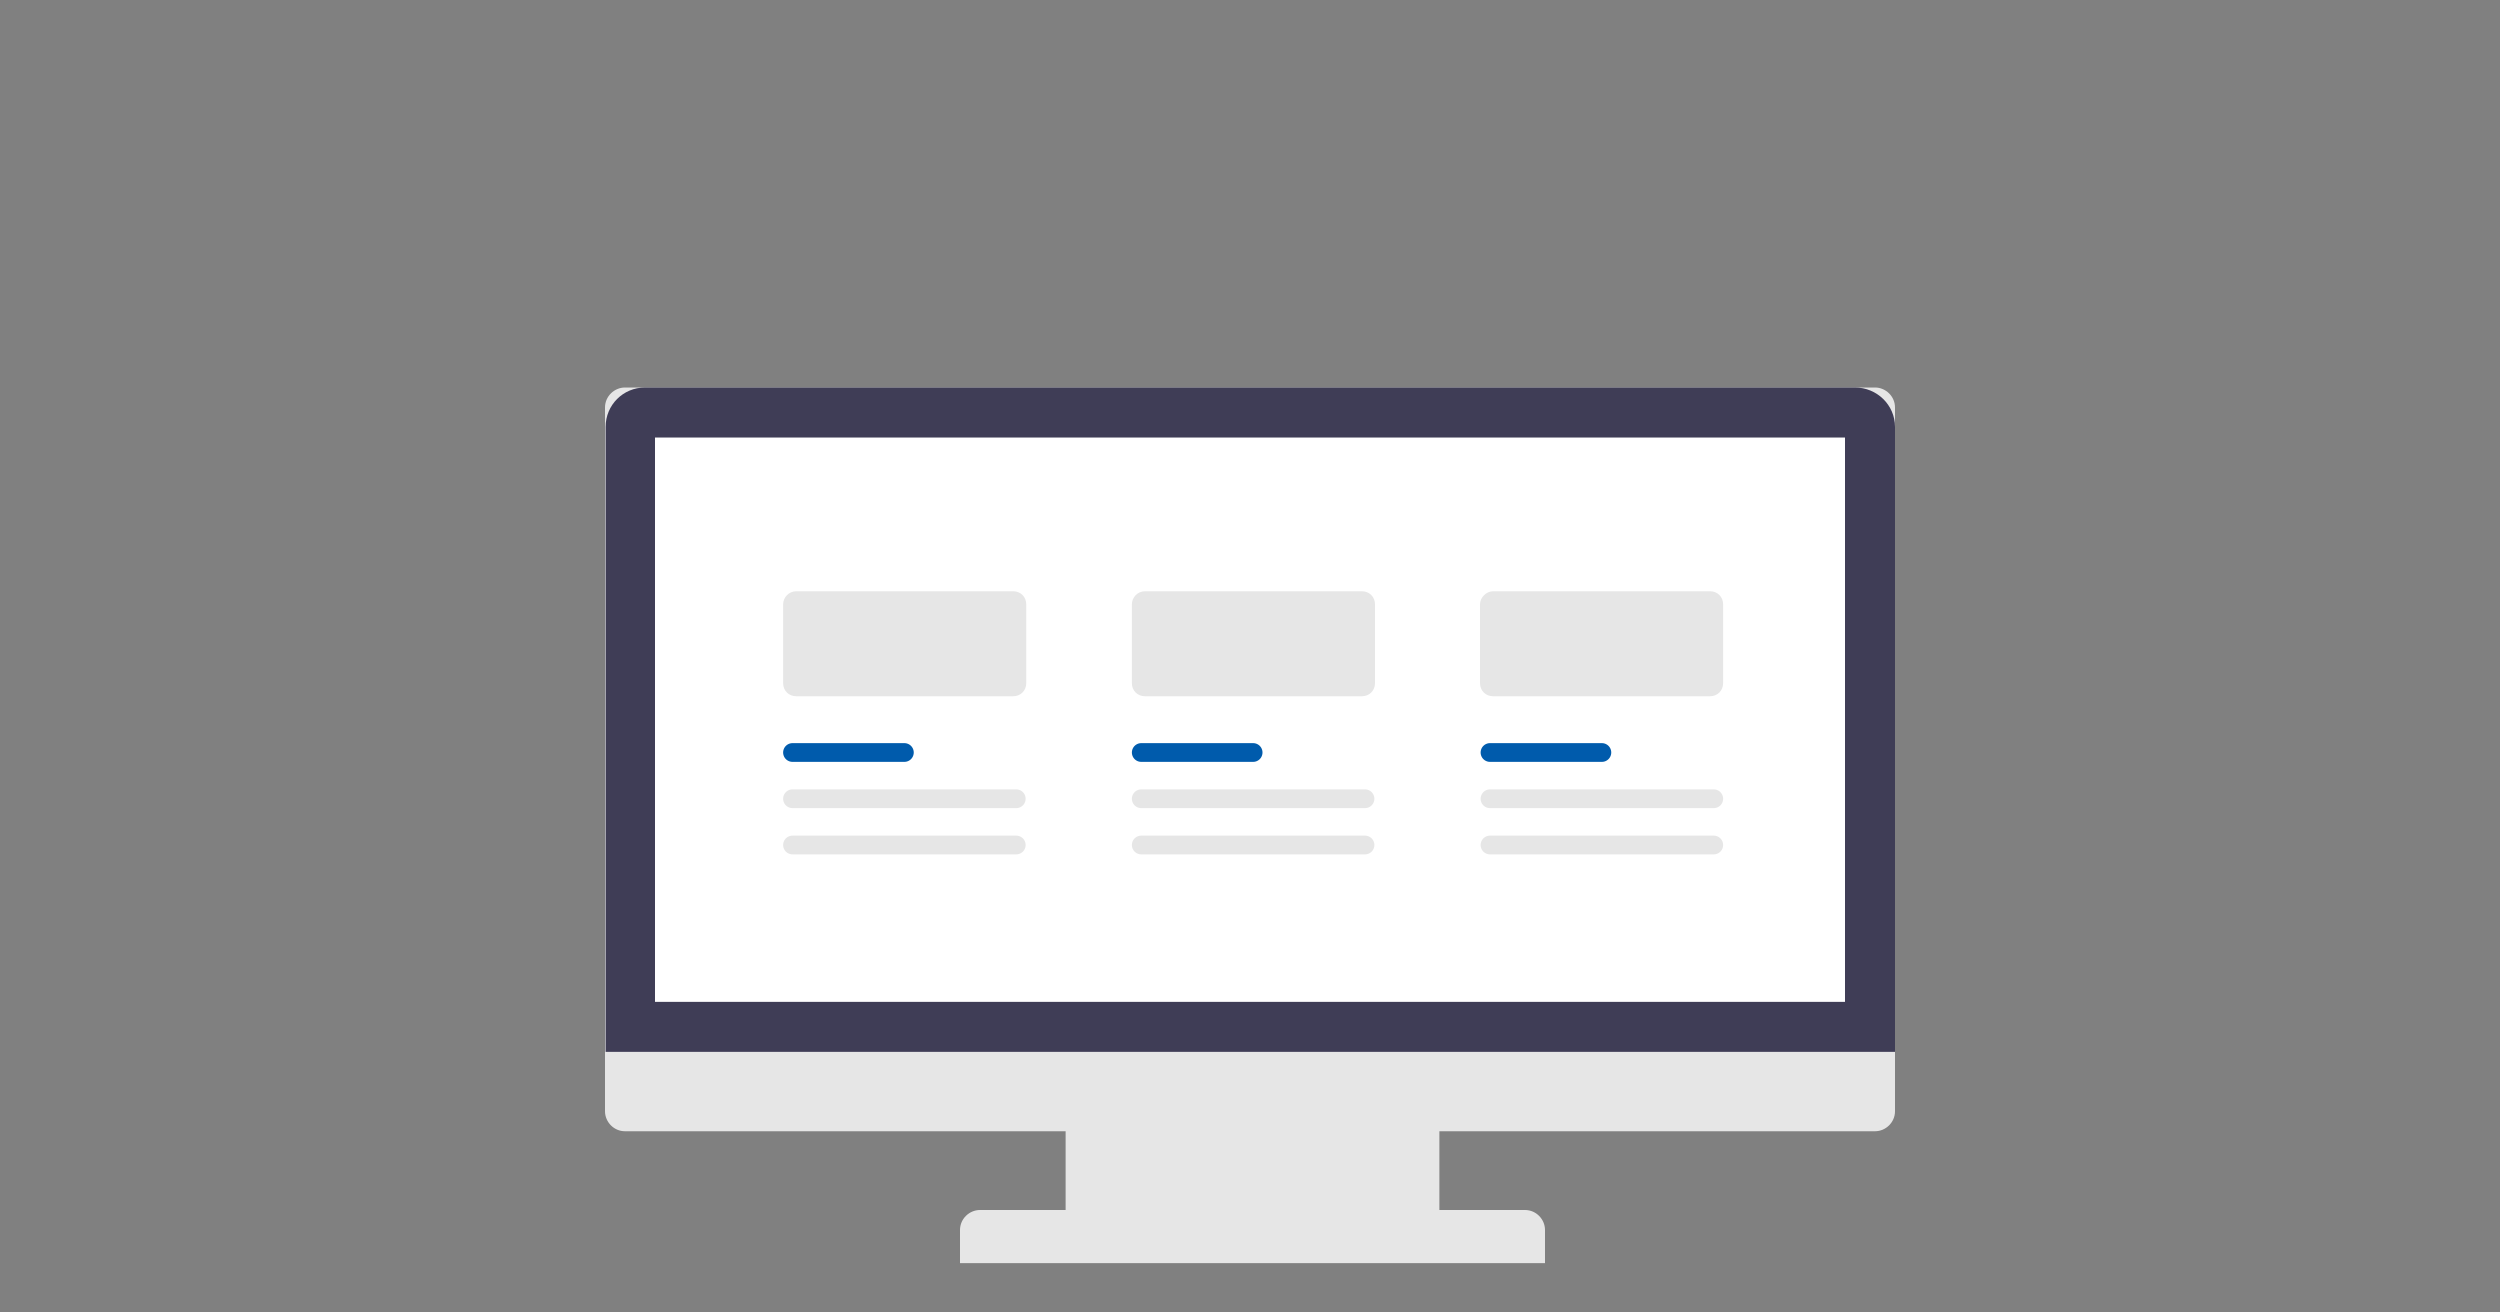
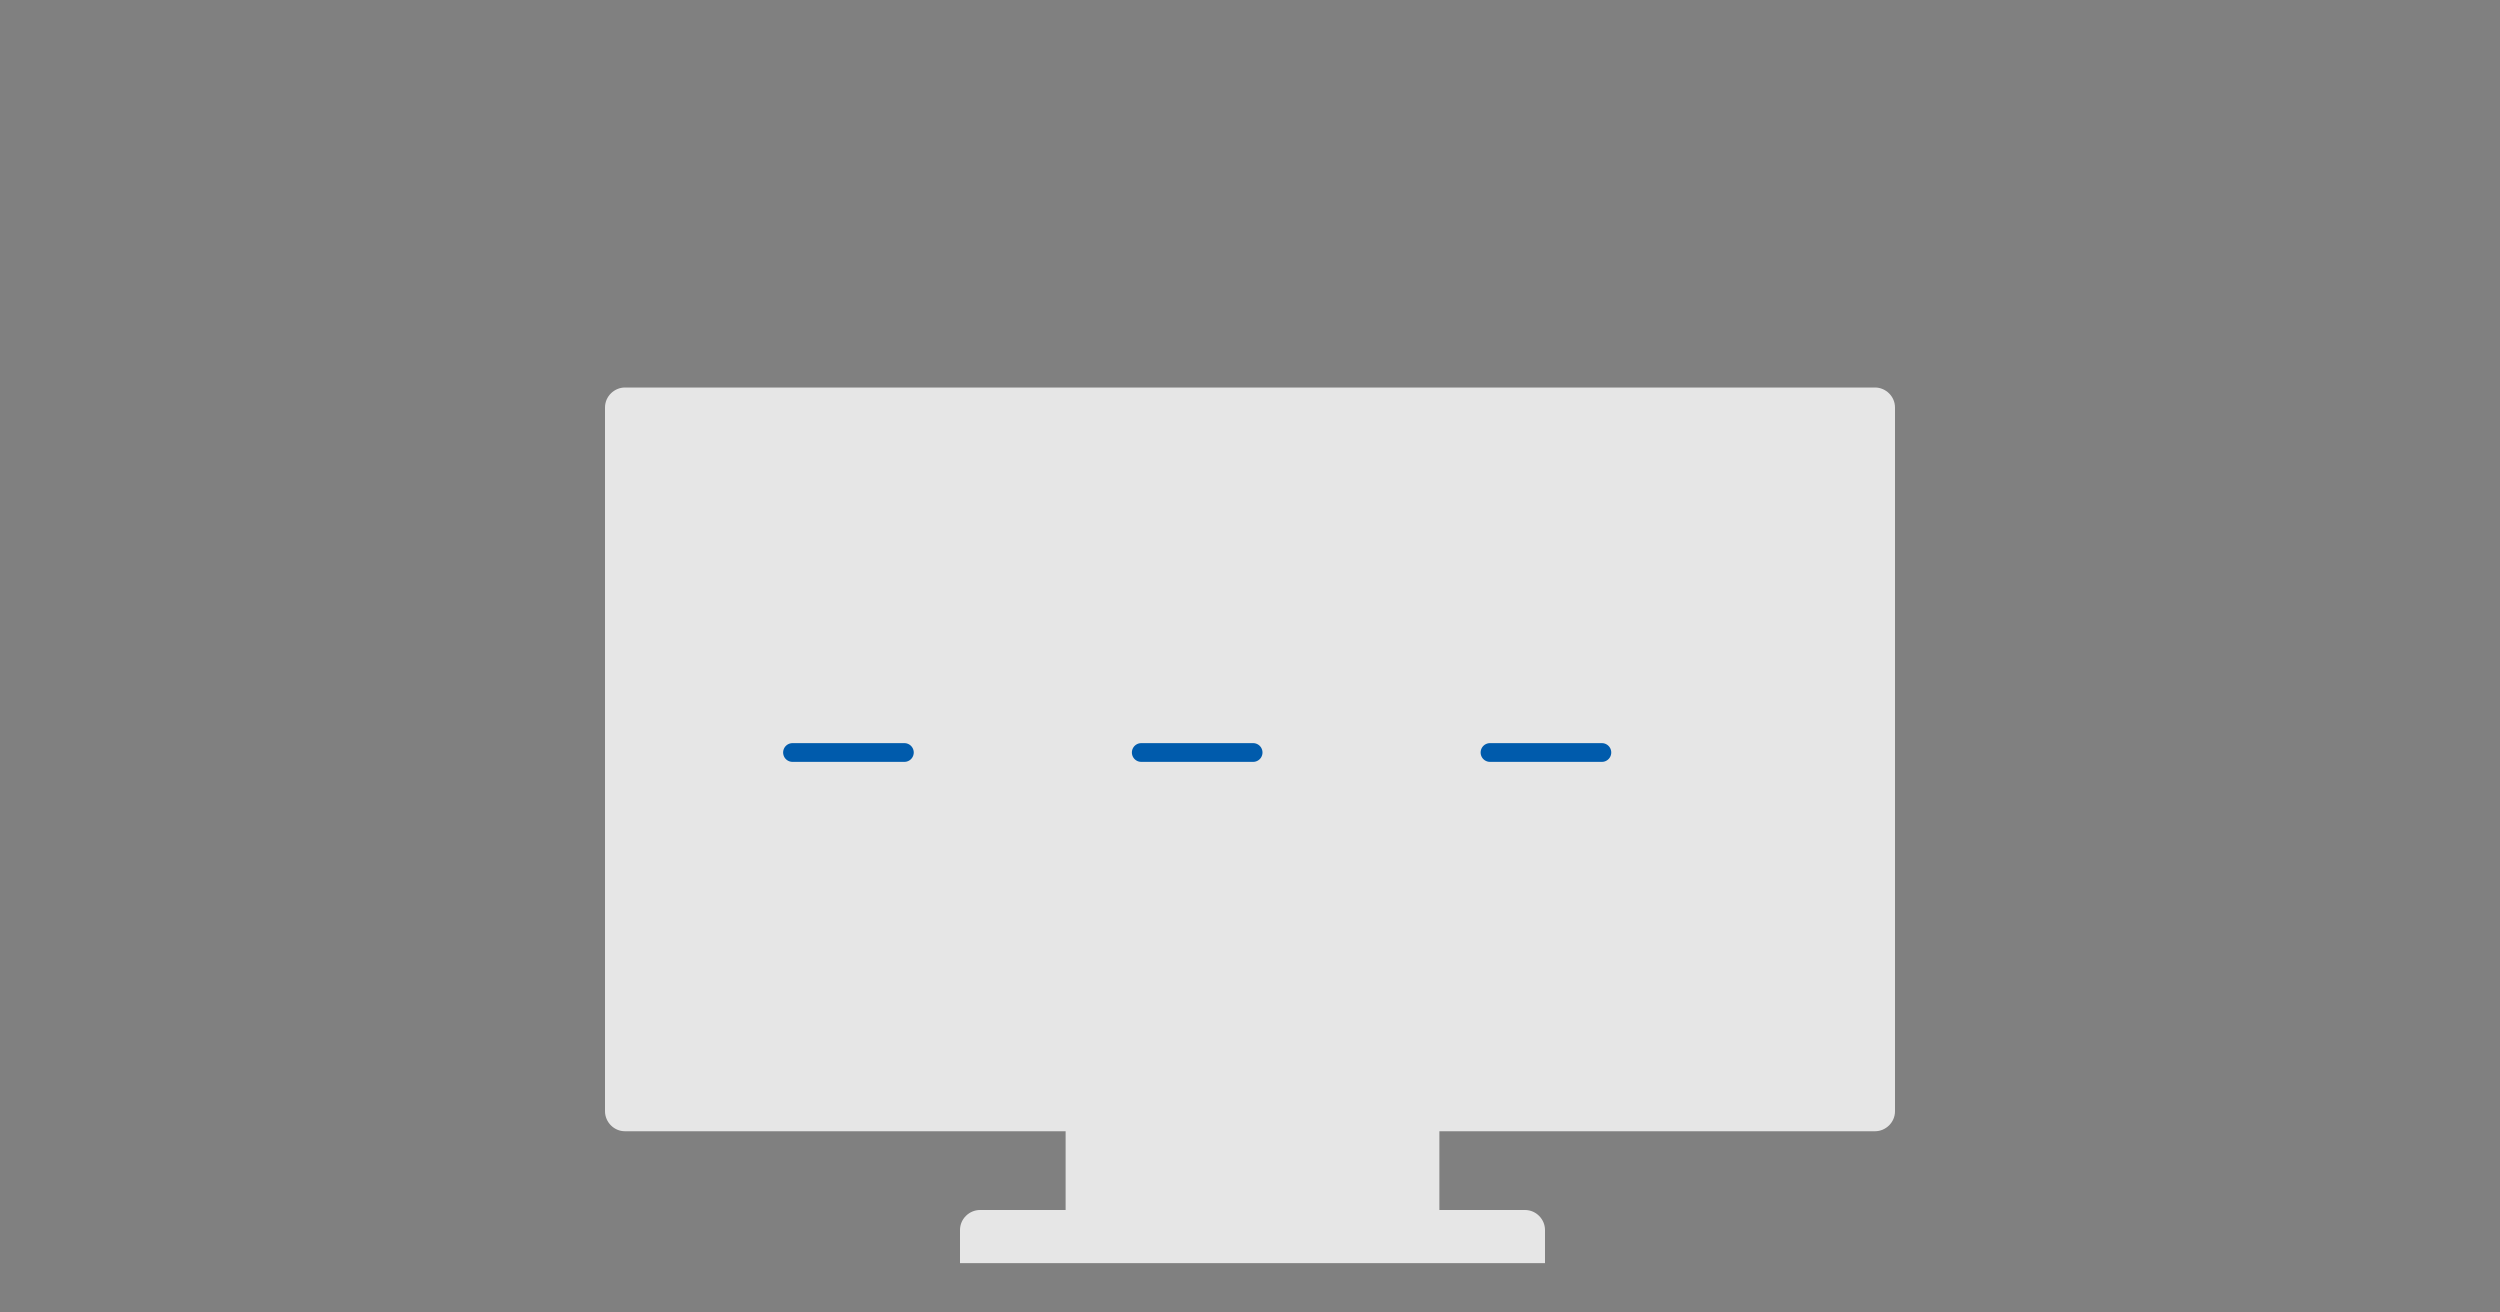
<svg xmlns="http://www.w3.org/2000/svg" version="1.1" id="レイヤー_1" x="0px" y="0px" width="400px" height="210px" viewBox="0 0 400 210" style="enable-background:new 0 0 400 210;" xml:space="preserve">
  <rect x="0" y="0" width="400" height="210" fill="#808080" stroke="none" />
  <style type="text/css">
	.st0{fill:#FFFFFF;}
	.st1{fill:#E6E6E6;}
	.st2{fill:none;stroke:#E6E6E6;stroke-width:4;stroke-linecap:round;}
	.st3{fill:none;stroke:#E6E6E6;stroke-width:6;stroke-linecap:round;}
	.st4{fill:none;stroke:#005BAC;stroke-width:5;stroke-linecap:round;}
	.st5{fill:#005BAC;}
	.st6{fill:#3F3D56;}
	.st7{opacity:0.998;fill:#E6E6E6;enable-background:new    ;}
	.st8{opacity:0.998;fill:#005BAC;enable-background:new    ;}
	.st9{fill:none;stroke:#E6E6E6;stroke-width:3;stroke-linecap:round;stroke-linejoin:round;}
	.st10{fill:none;stroke:#045BAC;stroke-width:3;stroke-linecap:round;}
	.st11{fill:none;stroke:#E6E6E6;stroke-width:3;stroke-linecap:round;}
	.st12{fill:#045BAC;}
	.st13{clip-path:url(#SVGID_00000107565730012442798800000009647750671730152628_);}
	.st14{fill:none;stroke:#005BAC;stroke-width:3;stroke-linecap:round;}
	.st15{fill:none;}
	.st16{fill:#FFFFFF;stroke:#E6E6E6;stroke-width:3;stroke-linecap:round;stroke-linejoin:round;}
	.st17{fill:#3F3D56;stroke:#E6E6E6;stroke-width:3;stroke-linecap:round;stroke-linejoin:round;}
	.st18{fill:#005BAC;stroke:#E6E6E6;stroke-width:3;stroke-linecap:round;stroke-linejoin:round;}
	.st19{fill:none;stroke:#005BAC;stroke-width:3;}
	.st20{fill:none;stroke:#FFFFFF;stroke-width:6;stroke-linecap:round;stroke-linejoin:round;stroke-miterlimit:10;}
	.st21{clip-path:url(#SVGID_00000157999462227755508590000010499315091184993424_);}
</style>
  <path class="st1" d="M300,62H100c-1.7,0-3.2,1.4-3.2,3.2v112.6c0,1.7,1.4,3.2,3.2,3.2h70.5v12.6h-13.7c-1.7,0-3.2,1.4-3.2,3.2v5.3  h16.8h60h16.8v-5.3c0-1.7-1.4-3.2-3.2-3.2h-13.7v-12.6H300c1.7,0,3.2-1.4,3.2-3.2V65.2C303.2,63.4,301.7,62,300,62z" />
  <g>
-     <path class="st0" d="M100.8,164.3v-96c0-1.3,1-2.3,2.3-2.3h193.7c1.3,0,2.3,1,2.3,2.3v96H100.8z" />
-     <path class="st6" d="M295.2,70v90.3H104.8V70H295.2 M296.8,62H103.2c-3.5,0-6.3,2.8-6.3,6.3v100h206.3v-100   C303.2,64.8,300.3,62,296.8,62L296.8,62z" />
-   </g>
+     </g>
  <g id="グループ_359" transform="translate(-236 -7996)">
    <path id="長方形_177" class="st1" d="M363.4,8090.6h34.7c1.2,0,2.1,0.9,2.1,2.1v12.6c0,1.2-0.9,2.1-2.1,2.1h-34.7   c-1.2,0-2.1-0.9-2.1-2.1v-12.6C361.3,8091.6,362.2,8090.6,363.4,8090.6z" />
    <line id="線_41" class="st14" x1="362.8" y1="8116.4" x2="380.7" y2="8116.4" />
    <line id="線_42" class="st11" x1="362.8" y1="8123.8" x2="398.6" y2="8123.8" />
    <line id="線_43" class="st11" x1="362.8" y1="8131.2" x2="398.6" y2="8131.2" />
  </g>
  <g id="グループ_359-2" transform="translate(-183 -7996)">
    <path id="長方形_177-2" class="st1" d="M366.2,8090.6h34.7c1.2,0,2.1,0.9,2.1,2.1v12.6c0,1.2-0.9,2.1-2.1,2.1h-34.7   c-1.2,0-2.1-0.9-2.1-2.1v-12.6C364.1,8091.6,365,8090.6,366.2,8090.6z" />
    <line id="線_41-2" class="st14" x1="365.6" y1="8116.4" x2="383.5" y2="8116.4" />
    <line id="線_42-2" class="st11" x1="365.6" y1="8123.8" x2="401.4" y2="8123.8" />
    <line id="線_43-2" class="st11" x1="365.6" y1="8131.2" x2="401.4" y2="8131.2" />
  </g>
  <g id="グループ_359-3" transform="translate(-130 -7996)">
    <path id="長方形_177-3" class="st1" d="M368.9,8090.6h34.7c1.2,0,2.1,0.9,2.1,2.1v12.6c0,1.2-0.9,2.1-2.1,2.1h-34.7   c-1.2,0-2.1-0.9-2.1-2.1v-12.6C366.8,8091.6,367.8,8090.6,368.9,8090.6z" />
    <line id="線_41-3" class="st14" x1="368.4" y1="8116.4" x2="386.3" y2="8116.4" />
-     <line id="線_42-3" class="st11" x1="368.4" y1="8123.8" x2="404.2" y2="8123.8" />
    <line id="線_43-3" class="st11" x1="368.4" y1="8131.2" x2="404.2" y2="8131.2" />
  </g>
  <rect x="125.3" y="94.6" class="st15" width="150.5" height="42.1" />
</svg>